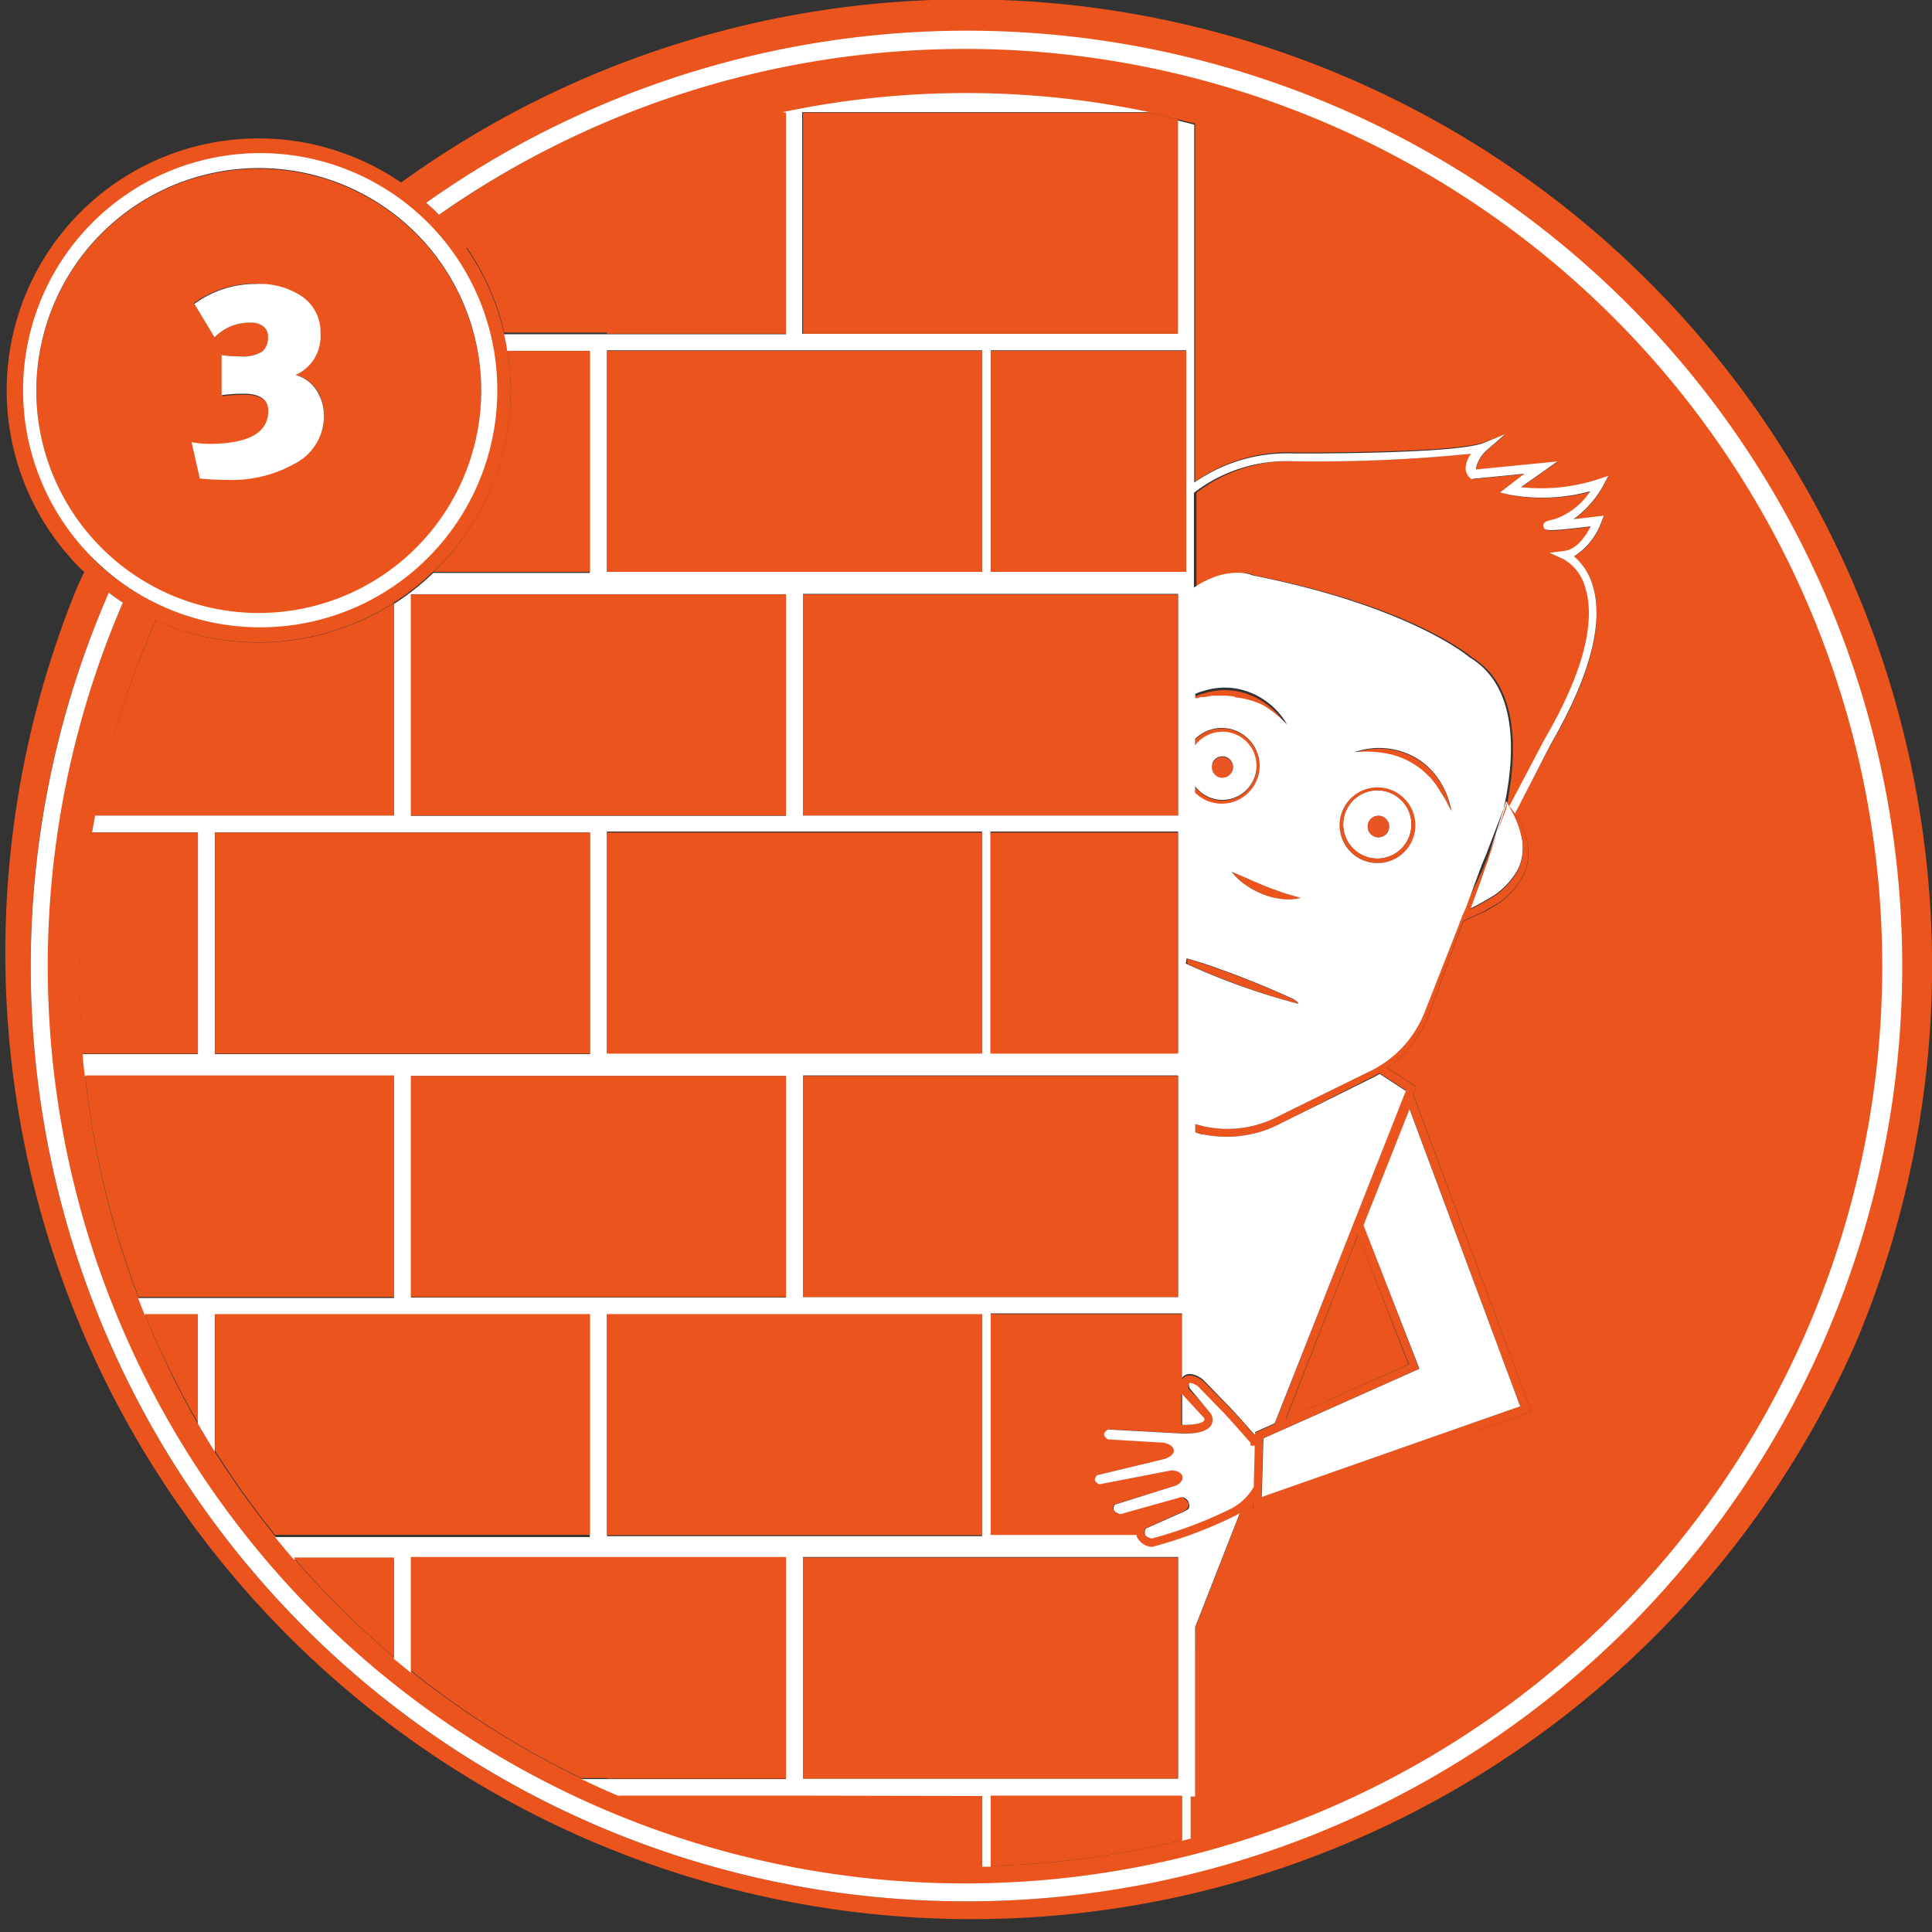
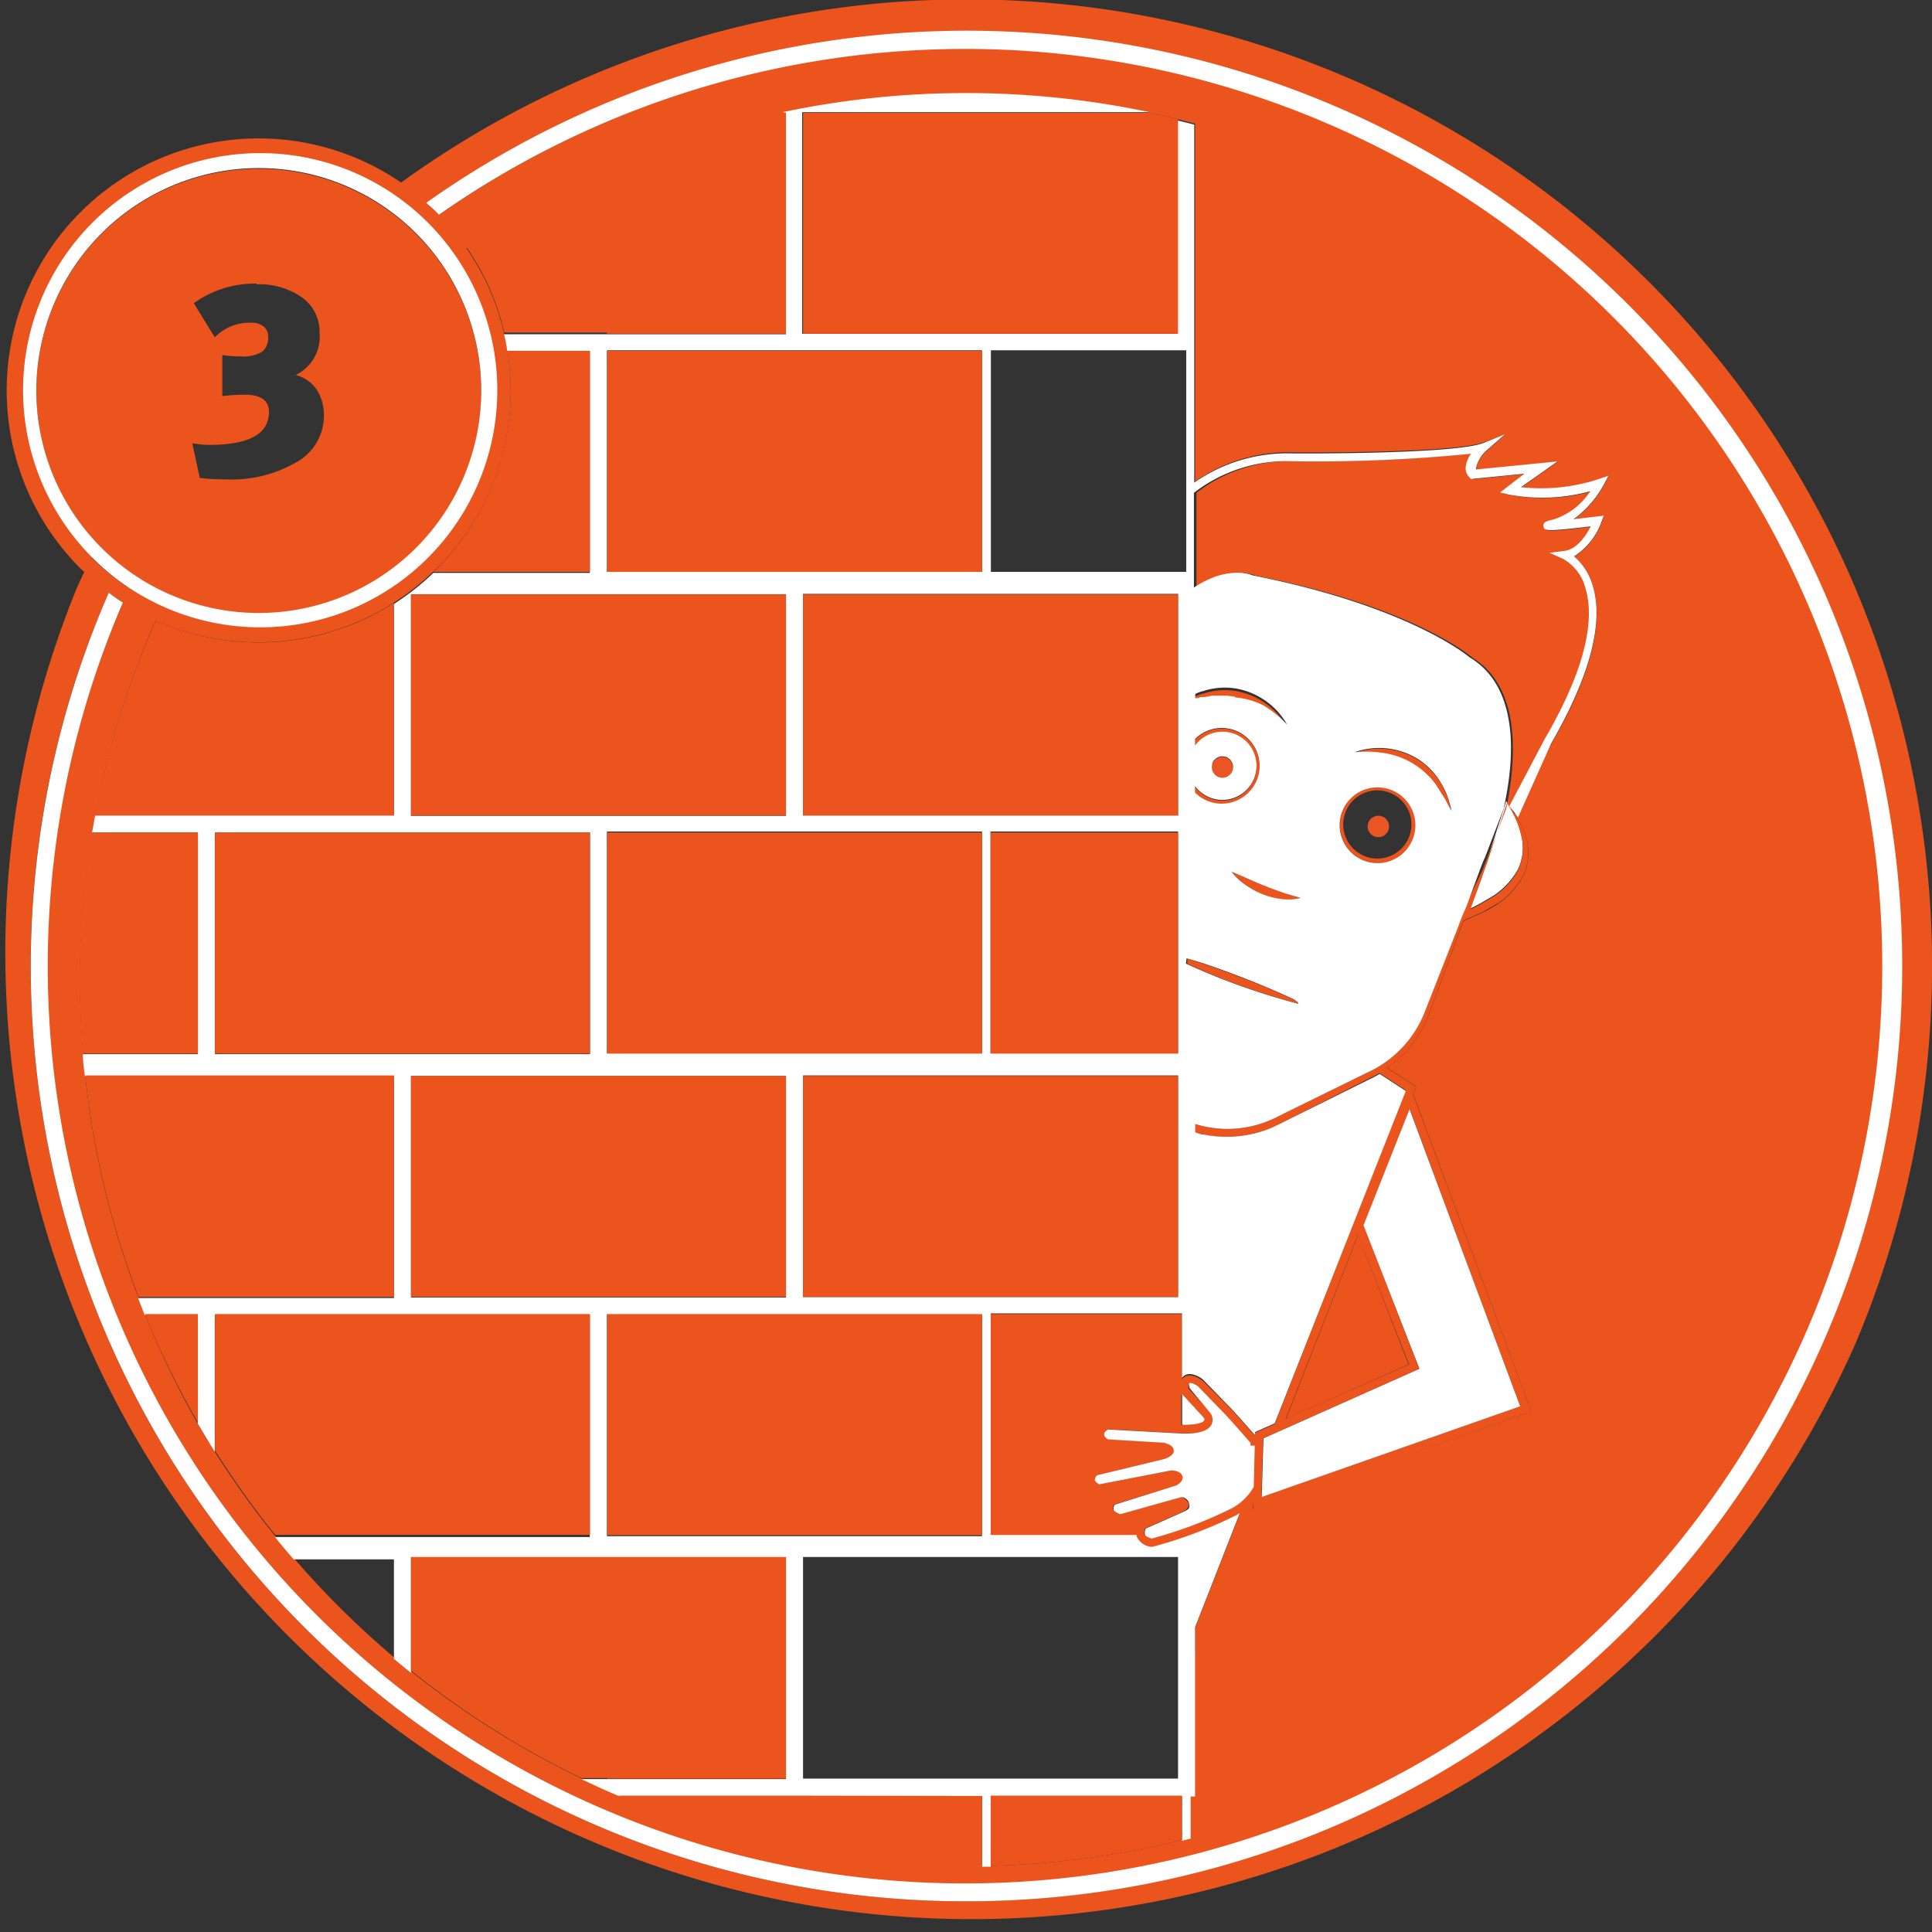
<svg xmlns="http://www.w3.org/2000/svg" viewBox="0 0 113.34 113.34">
  <rect x="0" y="0" width="113.34" height="113.34" fill="#333333" stroke="none" />
  <title>Numbered circle 3 - Fast Cover man hiding </title>
  <g id="757d6dc2-d457-4578-a243-457451ba3f3e" data-name="Layer 2">
    <g id="eb18dda8-d14a-46d7-83d8-4219c5e7dab0" data-name="Layer 2">
      <polygon points="75.44 83.25 82.63 80.04 79.67 72.44 75.44 83.25" fill="#eb541d" />
      <path d="M108.89,34.61a56.61,56.61,0,0,0-85.36-23.9A14.78,14.78,0,0,0,4.73,33.36l.21.19c-.16.36-.33.7-.48,1.06A56.69,56.69,0,0,0,108.89,78.73a56.86,56.86,0,0,0,0-44.12ZM1.8,56.67a54.54,54.54,0,0,1,4.58-21.9c.27.2.55.4.83.58A54,54,0,1,0,25.76,12.6l-.13-.14c-.2-.2-.41-.37-.62-.56A54.84,54.84,0,1,1,1.8,56.67Zm3.58-24a13.81,13.81,0,1,1,4.41,3A13.81,13.81,0,0,1,5.38,32.71ZM56.67,5.49A52.2,52.2,0,0,1,67.44,6.61c.56.12,1.12.25,1.67.39l1,.25v21a9.56,9.56,0,0,1,5.81-1.71H76c.09,0,9.26.07,11.08-.6l1.23-.45-1,.87a2.07,2.07,0,0,0-.7,1.07.27.27,0,0,0,0,.13l4.77-.47-2.14,1.51a10.83,10.83,0,0,0,4.54-.47l.59-.2-.29.55a6.13,6.13,0,0,1-1.76,2l1.37-.16.41-.05-.15.39a4,4,0,0,1-1.6,2,3.55,3.55,0,0,1,1.08,1.66c.49,1.51.47,4.36-2.42,9.31l-2.16,4.12A5.08,5.08,0,0,1,89.5,49a3.33,3.33,0,0,1-.08,2.26,4.59,4.59,0,0,1-1.49,1.73c-.32.2-.64.4-1,.57l-1,.44-.1.08-.23.62L83.83,59.5a6.8,6.8,0,0,1-2.44,3.14l1.69,1.11-.07.19-.1.26,6.92,18.6L73.5,88.53v-.37l-3.4,8.67v8.51h-.26v2.47l-.51.13a52,52,0,0,1-11.22,1.52h-.51l-.94,0a51.83,51.83,0,0,1-20.41-4.16q-1.11-.48-2.2-1a52,52,0,0,1-10-6.31l-1-.82a52.3,52.3,0,0,1-5.88-5.84c-.37-.43-.74-.87-1.1-1.31a52.12,52.12,0,0,1-3.53-4.95q-.52-.82-1-1.66A51.78,51.78,0,0,1,8.5,77.09q-.2-.5-.39-1A51.67,51.67,0,0,1,5,63.12c0-.44-.08-.87-.12-1.31-.12-1.42-.19-2.86-.19-4.31a52.3,52.3,0,0,1,.73-8.66q.08-.5.18-1A51.6,51.6,0,0,1,9.14,36.39l.28.14a14.8,14.8,0,0,0,16-3l.21-.19a14.59,14.59,0,0,0,4.13-12.78c-.05-.34-.11-.67-.19-1a14.18,14.18,0,0,0-2.21-5,51.9,51.9,0,0,1,29.31-9Z" fill="#eb541d" />
      <path d="M56.67,111.54A54.87,54.87,0,1,0,25,11.9c.21.18.42.36.62.56l.13.14A53.81,53.81,0,1,1,7.21,35.35c-.29-.18-.56-.38-.83-.58a54.84,54.84,0,0,0,50.29,76.77Z" fill="#fff" />
      <path d="M75.92,58.65a54,54,0,0,0-5-2c-.53-.18-.94-.31-1.27-.39v.28a40.49,40.49,0,0,0,6.53,2.34C76.39,59,75.92,58.65,75.92,58.65Z" fill="#eb551d" />
      <path d="M73.74,45.74a2.21,2.21,0,0,0-3.63-2.35v.38a2,2,0,1,1,0,2.39v.38a2.21,2.21,0,0,0,3.63-.8Z" fill="#eb551d" />
      <circle cx="71.71" cy="45.04" r="0.63" transform="translate(4.3 96.29) rotate(-69.38)" fill="#ea5524" />
-       <path d="M82.66,49.1a2,2,0,1,0-2.53,1.15A2,2,0,0,0,82.66,49.1Zm-1.2-.39a.63.63,0,1,1-.37-.81A.63.63,0,0,1,81.45,48.71Z" fill="#fff" />
      <path d="M81.6,46.33a2.22,2.22,0,1,0,1.24,1.16A2.22,2.22,0,0,0,81.6,46.33Zm-1.47,3.92a2,2,0,1,1,2.53-1.15A2,2,0,0,1,80.12,50.25Z" fill="#eb551d" />
      <circle cx="80.86" cy="48.48" r="0.63" transform="translate(7.01 107.09) rotate(-69.38)" fill="#ea5524" />
      <path d="M75.51,42.66a4.32,4.32,0,0,0-3-2.12,4.08,4.08,0,0,0-1.89.14,2.26,2.26,0,0,0-.5.18v.25l.13,0,.21-.07.22,0,.44-.08.44,0a4.53,4.53,0,0,1,.88.06,4.61,4.61,0,0,1,1.66.61A6.65,6.65,0,0,1,75.51,42.66Z" fill="#eb551d" />
      <path d="M84.47,45.87a4.08,4.08,0,0,0-1.35-1.34,4.32,4.32,0,0,0-3.66-.36,6.65,6.65,0,0,1,1.81.06,4.61,4.61,0,0,1,1.65.62,4.53,4.53,0,0,1,.7.53l.32.31.28.35.14.17.12.19.24.38c.15.26.27.54.43.81-.08-.3-.16-.6-.26-.9A5.13,5.13,0,0,0,84.47,45.87Z" fill="#eb551d" />
      <path d="M74.27,52c-.67-.26-1.32-.56-2-.85a3.55,3.55,0,0,0,.83.78,5,5,0,0,0,1,.54,4.41,4.41,0,0,0,1.11.28,3.09,3.09,0,0,0,1.14-.06c-.37-.12-.72-.2-1.06-.32S74.6,52.13,74.27,52Z" fill="#eb551d" />
      <path d="M87.22,50.54c-.3,1-.62,1.87-1,2.78l.48-.25c.31-.16.61-.35.92-.53A4.46,4.46,0,0,0,89.05,51a3,3,0,0,0,.2-2,5.57,5.57,0,0,0-.89-2Z" fill="#fff" />
      <path d="M88.36,47.07a5.57,5.57,0,0,1,.89,2,3,3,0,0,1-.2,2,4.46,4.46,0,0,1-1.39,1.5c-.3.18-.6.36-.92.53l-.48.25c.33-.91.65-1.83,1-2.78l1.14-3.47.18.22,2.06-3.93c2.79-4.78,2.84-7.48,2.39-8.89a2.73,2.73,0,0,0-1.28-1.69l-.8-.36.87-.11c.75-.1,1.29-.93,1.55-1.44-2.71.33-2.72.28-2.77,0s.2-.32.57-.4a4.06,4.06,0,0,0,2.17-1.66,10.72,10.72,0,0,1-4.75.2L88,28.89l1.55-1.09-3.13.31L86.34,28a.77.77,0,0,1-.24-.58,1.57,1.57,0,0,1,.32-.82A91.24,91.24,0,0,1,76,27.06h0a8.91,8.91,0,0,0-5.81,1.85v5.57a5.56,5.56,0,0,1,1-.54,4,4,0,0,1,1.54-.33,2.46,2.46,0,0,1,.93.16c9.09,1.79,12.56,4.67,12.7,4.8,2.86,1.75,2.62,5.84,2,8.88l-1.09,2.85c-.1.23-.19.47-.29.71h0L86,53.1c-.09.21-.17.42-.27.63l-.21.55,0,0-.14.37L83.56,59.4a6.51,6.51,0,0,1-3.4,3.54l-4.62,2.27c-.39.19-.77.39-1.15.55a6.37,6.37,0,0,1-3.66.34,6,6,0,0,1-.62-.16v.49c.18.05.35.1.53.13a6.83,6.83,0,0,0,3.92-.39c.42-.17.79-.38,1.17-.57l4.59-2.33a6.64,6.64,0,0,0,.61-.32l1.53,1L74.78,83.54l-1.15.51v.19c-.34-.39-1.39-1.58-1.68-1.85L70.56,81c-.11-.08-.66-.47-1.05-.24a.51.51,0,0,0-.17.16V77.09H58.12v13h8.56a.64.64,0,0,0,0,.08,1.06,1.06,0,0,0,.8.61l.07,0,.07,0a26,26,0,0,0,4.92-1.86l.19-.11-2.62,6.69v1.37l3.4-8.67v.37L89.83,82.8,82.9,64.21l.1-.26.07-.19-1.69-1.11a6.8,6.8,0,0,0,2.44-3.14l1.78-4.84.23-.62.1-.08,1-.44c.33-.18.65-.38,1-.57a4.59,4.59,0,0,0,1.49-1.73A3.33,3.33,0,0,0,89.5,49a5.08,5.08,0,0,0-.63-1.22A4.79,4.79,0,0,0,88.36,47.07ZM74,87.82l.1-3.44,9.15-4.08L80,71.88l2.7-6.81L89.18,82.5Zm-1.74.64a25.18,25.18,0,0,1-4.73,1.79c-.16-.05-.34-.14-.39-.27a.43.43,0,0,1,.05-.32l2.25-1c.26-.15.3-.32.29-.44s-.31-.38-.4-.4l-.07,0-3.57,1c-.22-.08-.36-.18-.39-.29a.37.37,0,0,1,.07-.27l3.68-1.13c.12-.07.43-.25.36-.53s-.43-.34-.65-.35h0l-4.23.82c-.16-.09-.25-.18-.26-.27a.4.4,0,0,1,.14-.27l3.9-.94c.18-.05.59-.17.59-.49s-.33-.41-.57-.47l-3.3-.2c-.15-.11-.23-.22-.22-.3s.14-.21.23-.28l4.39.24h.08c.88,0,1.41-.17,1.59-.52a.66.66,0,0,0-.07-.69l-1.31-1.42c0-.25,0-.3,0-.3s.31.06.48.18l1.37,1.41c.3.28,1.48,1.63,1.72,1.91l0,.17.25,0-.07,2.41A3.31,3.31,0,0,1,72.28,88.46Zm3.16-5.21,4.24-10.81,3,7.6Zm-4.81-.05a.17.17,0,0,1,0,.14s-.22.25-1.21.26h-.1V81.8Z" fill="#eb551d" />
      <path d="M35.61,19.58h10.5v-13h-.2a51.72,51.72,0,0,0-18.54,7.93,14.18,14.18,0,0,1,2.21,5h6Z" fill="#eb551d" />
-       <path d="M46.11,6.61v13H29.57c.08.33.14.66.19,1h4.84v13H25.42a14.78,14.78,0,0,1-2.31,1.82V47.84H5.58q-.09.5-.18,1h6.21v13H4.86c0,.44.07.88.12,1.31H23.11v13H8.1q.19.5.39,1h3.11v6.36q.49.84,1,1.66v-8h22v13H16.13c.36.44.72.88,1.1,1.31h5.88v5.84l1,.82V91.37h22v13h-12q1.09.53,2.2,1H57.61v4.14h.51v-4.12H69.34v2.6l.51-.13v-2.47h.26V95.46l2.62-6.69-.19.11a26,26,0,0,1-4.92,1.86l-.07,0-.07,0a1.06,1.06,0,0,1-.8-.61.64.64,0,0,1,0-.08H58.12v-13H69.34v3.79a.51.51,0,0,1,.17-.16c.4-.23.95.16,1.05.24l1.39,1.43c.29.27,1.34,1.47,1.68,1.85v-.19l1.15-.51L82.47,64l-1.53-1a6.64,6.64,0,0,1-.61.32L75.74,65.6c-.38.19-.76.39-1.17.57a6.83,6.83,0,0,1-3.92.39c-.18,0-.36-.08-.53-.13v-.49a6,6,0,0,0,.62.16,6.37,6.37,0,0,0,3.66-.34c.38-.15.76-.36,1.15-.55l4.62-2.27a6.51,6.51,0,0,0,3.4-3.54l1.88-4.79.14-.37,0,0,.21-.55c.1-.21.19-.42.27-.63L86.83,51h0c.09-.24.18-.48.29-.71l1.09-2.85c.67-3,.91-7.14-2-8.88-.14-.12-3.61-3-12.7-4.8a2.46,2.46,0,0,0-.93-.16,4,4,0,0,0-1.54.33,5.56,5.56,0,0,0-1,.54V28.91a8.91,8.91,0,0,1,5.81-1.85h0a91.24,91.24,0,0,0,10.45-.44,1.57,1.57,0,0,0-.32.82.77.77,0,0,0,.24.58l.08.08,3.13-.31L88,28.89l.54.13a10.72,10.72,0,0,0,4.75-.2,4.06,4.06,0,0,1-2.17,1.66c-.37.08-.62.14-.57.4s.06.32,2.77,0c-.26.51-.8,1.35-1.55,1.44l-.87.11.8.36A2.73,2.73,0,0,1,93,34.48c.45,1.42.4,4.11-2.39,8.89L88.54,47.3l-.18-.22a4.79,4.79,0,0,1,.51.66L91,43.61c2.89-5,2.91-7.8,2.42-9.31a3.55,3.55,0,0,0-1.08-1.66,4,4,0,0,0,1.6-2l.15-.39-.41.05-1.37.16a6.13,6.13,0,0,0,1.76-2l.29-.55-.59.2a10.83,10.83,0,0,1-4.54.47l2.14-1.51-4.77.47a.27.27,0,0,1,0-.13,2.07,2.07,0,0,1,.7-1.07l1-.87L87,26c-1.82.66-11,.6-11.08.6h-.05a9.56,9.56,0,0,0-5.81,1.71v-21l-1-.25V19.58h-22v-13H67.44a52.2,52.2,0,0,0-21.53,0ZM69.59,33.55H58.13v-13H69.59Zm-.48,42.54h-22v-13h22Zm0,28.25h-22v-13h22ZM12.61,48.84h22v13h-22Zm34.5-14h22v13h-22Zm11,26.94v-13h11v13Zm-.5-13v13h-22v-13h22Zm12,7.44c.32.09.74.21,1.27.39a54,54,0,0,1,5,2s.47.3.22.26a40.49,40.49,0,0,1-6.53-2.34ZM70.88,47a2.21,2.21,0,0,1-.77-.5v-.38a2,2,0,1,0,0-2.39v-.38A2.22,2.22,0,1,1,70.88,47Zm.24-2.22a.63.63,0,1,1,.37.81A.63.63,0,0,1,71.12,44.82Zm1.32-3.91a4.53,4.53,0,0,0-.88-.06l-.44,0-.44.08-.22,0-.21.07-.13,0v-.25a2.26,2.26,0,0,1,.5-.18,4.08,4.08,0,0,1,1.89-.14,4.32,4.32,0,0,1,3,2.12,6.65,6.65,0,0,0-1.41-1.14A4.61,4.61,0,0,0,72.44,40.91ZM24.11,63.12h22v13h-22Zm11.5,14h22v13h-22ZM75.19,52.74a4.41,4.41,0,0,1-1.11-.28,5,5,0,0,1-1-.54,3.55,3.55,0,0,1-.83-.78c.71.29,1.35.6,2,.85.33.14.67.25,1,.37s.69.2,1.06.32A3.09,3.09,0,0,1,75.19,52.74ZM57.61,33.55h-22v-13h22Zm-33.5,1.31h22v13h-22ZM82.89,49.19a2.22,2.22,0,1,1-.06-1.7A2.22,2.22,0,0,1,82.89,49.19Zm1.84-2.39-.24-.38-.12-.19L84.22,46l-.28-.35-.32-.31a4.53,4.53,0,0,0-.7-.53,4.61,4.61,0,0,0-1.65-.62,6.65,6.65,0,0,0-1.81-.06,4.32,4.32,0,0,1,3.66.36,4.08,4.08,0,0,1,1.35,1.34,5.13,5.13,0,0,1,.43.84c.1.3.19.6.26.9C85,47.34,84.88,47.06,84.73,46.79Z" fill="#fff" />
+       <path d="M46.11,6.61v13H29.57c.08.33.14.66.19,1h4.84v13H25.42a14.78,14.78,0,0,1-2.31,1.82V47.84H5.58q-.09.5-.18,1h6.21v13H4.86c0,.44.07.88.12,1.31H23.11v13H8.1q.19.5.39,1h3.11v6.36q.49.84,1,1.66v-8h22v13H16.13c.36.44.72.88,1.1,1.31h5.88v5.84l1,.82V91.37h22v13h-12q1.09.53,2.2,1H57.61v4.14h.51v-4.12H69.34v2.6l.51-.13v-2.47h.26V95.46l2.62-6.69-.19.11a26,26,0,0,1-4.92,1.86l-.07,0-.07,0a1.06,1.06,0,0,1-.8-.61.64.64,0,0,1,0-.08H58.12v-13H69.34v3.79a.51.51,0,0,1,.17-.16c.4-.23.95.16,1.05.24l1.39,1.43c.29.27,1.34,1.47,1.68,1.85v-.19l1.15-.51L82.47,64l-1.53-1a6.64,6.64,0,0,1-.61.32L75.74,65.6c-.38.19-.76.39-1.17.57a6.83,6.83,0,0,1-3.92.39c-.18,0-.36-.08-.53-.13v-.49a6,6,0,0,0,.62.16,6.37,6.37,0,0,0,3.66-.34c.38-.15.76-.36,1.15-.55l4.62-2.27a6.51,6.51,0,0,0,3.4-3.54l1.88-4.79.14-.37,0,0,.21-.55c.1-.21.19-.42.27-.63L86.83,51h0c.09-.24.18-.48.29-.71l1.09-2.85c.67-3,.91-7.14-2-8.88-.14-.12-3.61-3-12.7-4.8a2.46,2.46,0,0,0-.93-.16,4,4,0,0,0-1.54.33,5.56,5.56,0,0,0-1,.54V28.91a8.91,8.91,0,0,1,5.81-1.85h0a91.24,91.24,0,0,0,10.45-.44,1.57,1.57,0,0,0-.32.82.77.77,0,0,0,.24.58l.08.08,3.13-.31L88,28.89l.54.13a10.72,10.72,0,0,0,4.75-.2,4.06,4.06,0,0,1-2.17,1.66c-.37.08-.62.14-.57.4s.06.32,2.77,0c-.26.51-.8,1.35-1.55,1.44l-.87.11.8.36A2.73,2.73,0,0,1,93,34.48c.45,1.42.4,4.11-2.39,8.89L88.54,47.3a4.79,4.79,0,0,1,.51.66L91,43.61c2.89-5,2.91-7.8,2.42-9.31a3.55,3.55,0,0,0-1.08-1.66,4,4,0,0,0,1.6-2l.15-.39-.41.05-1.37.16a6.13,6.13,0,0,0,1.76-2l.29-.55-.59.2a10.83,10.83,0,0,1-4.54.47l2.14-1.51-4.77.47a.27.27,0,0,1,0-.13,2.07,2.07,0,0,1,.7-1.07l1-.87L87,26c-1.82.66-11,.6-11.08.6h-.05a9.56,9.56,0,0,0-5.81,1.71v-21l-1-.25V19.58h-22v-13H67.44a52.2,52.2,0,0,0-21.53,0ZM69.59,33.55H58.13v-13H69.59Zm-.48,42.54h-22v-13h22Zm0,28.25h-22v-13h22ZM12.61,48.84h22v13h-22Zm34.5-14h22v13h-22Zm11,26.94v-13h11v13Zm-.5-13v13h-22v-13h22Zm12,7.44c.32.09.74.21,1.27.39a54,54,0,0,1,5,2s.47.3.22.26a40.49,40.49,0,0,1-6.53-2.34ZM70.88,47a2.21,2.21,0,0,1-.77-.5v-.38a2,2,0,1,0,0-2.39v-.38A2.22,2.22,0,1,1,70.88,47Zm.24-2.22a.63.63,0,1,1,.37.81A.63.63,0,0,1,71.12,44.82Zm1.32-3.91a4.53,4.53,0,0,0-.88-.06l-.44,0-.44.08-.22,0-.21.07-.13,0v-.25a2.26,2.26,0,0,1,.5-.18,4.08,4.08,0,0,1,1.89-.14,4.32,4.32,0,0,1,3,2.12,6.65,6.65,0,0,0-1.41-1.14A4.61,4.61,0,0,0,72.44,40.91ZM24.11,63.12h22v13h-22Zm11.5,14h22v13h-22ZM75.19,52.74a4.41,4.41,0,0,1-1.11-.28,5,5,0,0,1-1-.54,3.55,3.55,0,0,1-.83-.78c.71.29,1.35.6,2,.85.33.14.67.25,1,.37s.69.2,1.06.32A3.09,3.09,0,0,1,75.19,52.74ZM57.61,33.55h-22v-13h22Zm-33.5,1.31h22v13h-22ZM82.89,49.19a2.22,2.22,0,1,1-.06-1.7A2.22,2.22,0,0,1,82.89,49.19Zm1.84-2.39-.24-.38-.12-.19L84.22,46l-.28-.35-.32-.31a4.53,4.53,0,0,0-.7-.53,4.61,4.61,0,0,0-1.65-.62,6.65,6.65,0,0,0-1.81-.06,4.32,4.32,0,0,1,3.66.36,4.08,4.08,0,0,1,1.35,1.34,5.13,5.13,0,0,1,.43.84c.1.3.19.6.26.9C85,47.34,84.88,47.06,84.73,46.79Z" fill="#fff" />
      <path d="M47.11,19.58h22V7c-.55-.14-1.11-.27-1.67-.39H47.11Z" fill="#eb551d" />
      <path d="M12.61,47.84h10.5V35.37A14.76,14.76,0,0,1,9.43,36.53l-.28-.14A51.6,51.6,0,0,0,5.58,47.84h7Z" fill="#eb551d" />
      <polygon points="35.61 47.84 46.11 47.84 46.11 34.87 24.11 34.87 24.11 47.84 34.61 47.84 35.61 47.84" fill="#eb551d" />
      <polygon points="58.61 47.84 69.11 47.84 69.11 34.87 47.11 34.87 47.11 47.84 57.61 47.84 58.61 47.84" fill="#eb551d" />
      <path d="M34.61,20.58H29.76a14.88,14.88,0,0,1,.2,2.33,14.74,14.74,0,0,1-4.33,10.45l-.21.19h9.19Z" fill="#eb551d" />
      <polygon points="46.11 20.58 35.61 20.58 35.61 33.55 57.61 33.55 57.61 20.58 47.11 20.58 46.11 20.58" fill="#eb551d" />
-       <rect x="58.13" y="20.58" width="11.46" height="12.97" fill="#eb551d" />
      <path d="M12.61,76.09h10.5v-13H5a51.67,51.67,0,0,0,3.13,13h4.51Z" fill="#eb551d" />
      <polygon points="35.61 76.09 46.11 76.09 46.11 63.12 24.11 63.12 24.11 76.09 34.61 76.09 35.61 76.09" fill="#eb551d" />
      <polygon points="69.11 63.12 47.11 63.12 47.11 76.09 57.61 76.09 58.61 76.09 69.11 76.09 69.11 63.12" fill="#eb551d" />
      <path d="M11.61,48.84H5.4a52.3,52.3,0,0,0-.73,8.66c0,1.45.08,2.89.19,4.31h6.75Z" fill="#eb551d" />
      <polygon points="34.61 48.84 24.11 48.84 23.11 48.84 12.61 48.84 12.61 61.81 34.61 61.81 34.61 48.84" fill="#eb551d" />
      <polygon points="35.61 48.84 35.61 61.81 57.61 61.81 57.61 48.84 47.11 48.84 46.11 48.84 35.61 48.84" fill="#eb551d" />
      <rect x="58.11" y="48.84" width="11" height="12.97" fill="#eb551d" />
-       <path d="M17.23,91.37a52.3,52.3,0,0,0,5.88,5.84V91.37Z" fill="#eb551d" />
      <path d="M35.61,104.34h10.5v-13h-22V98a52,52,0,0,0,10,6.31h1.55Z" fill="#eb551d" />
-       <polygon points="47.11 91.37 47.11 104.34 57.61 104.34 58.61 104.34 69.11 104.34 69.11 91.37 47.11 91.37" fill="#eb551d" />
      <path d="M8.5,77.09a51.78,51.78,0,0,0,3.11,6.36V77.09Z" fill="#eb551d" />
      <path d="M34.61,77.09h-22v8a52.12,52.12,0,0,0,3.53,4.95H34.61Z" fill="#eb551d" />
      <polygon points="57.61 90.06 57.61 77.09 47.11 77.09 46.11 77.09 35.61 77.09 35.61 90.06 57.61 90.06" fill="#eb551d" />
      <path d="M69.43,83.59c1,0,1.19-.21,1.21-.26a.17.17,0,0,0,0-.14l-1.29-1.4v1.79Z" fill="#fff" />
      <path d="M47.11,105.34H36.26a51.83,51.83,0,0,0,20.41,4.16l.94,0v-4.14Z" fill="#eb551d" />
      <path d="M58.12,105.34v4.12a52,52,0,0,0,11.22-1.52v-2.6Z" fill="#eb551d" />
      <path d="M73.61,84.81l-.25,0,0-.17c-.24-.27-1.42-1.63-1.72-1.91l-1.37-1.41c-.17-.12-.42-.22-.48-.18s-.06.05,0,.3L71,82.89a.66.66,0,0,1,.07.69c-.19.35-.71.52-1.59.52h-.08L65,83.86c-.09.06-.23.17-.23.28s.08.19.22.3l3.3.2c.24.06.57.19.57.47s-.41.44-.59.49l-3.9.94a.4.4,0,0,0-.14.27c0,.08.1.18.26.27l4.23-.82h0c.21,0,.58.08.65.35s-.25.47-.36.53L65.4,88.27a.37.37,0,0,0-.07.27c0,.11.17.21.39.29l3.57-1,.07,0c.09,0,.37.14.4.4s0,.29-.29.44l-2.25,1a.43.43,0,0,0-.05.32c0,.14.23.22.39.27a25.18,25.18,0,0,0,4.73-1.79,3.31,3.31,0,0,0,1.26-1.24Z" fill="#fff" />
      <polygon points="79.99 71.88 83.27 80.3 74.12 84.38 74.02 87.82 89.18 82.5 82.69 65.07 79.99 71.88" fill="#fff" />
      <path d="M15.18,36A13.05,13.05,0,1,0,2.13,22.91,13.07,13.07,0,0,0,15.18,36Zm-.13-19.32a4.35,4.35,0,0,1,2.7.79,2.51,2.51,0,0,1,1,2.1A2.48,2.48,0,0,1,17.34,22a2.13,2.13,0,0,1,1.26.89A2.73,2.73,0,0,1,19,24.42a3.11,3.11,0,0,1-1.62,2.7,7.56,7.56,0,0,1-4.16,1,13.09,13.09,0,0,1-1.5-.08L11.28,26a5.56,5.56,0,0,0,1,.1q3.5,0,3.5-1.94,0-.91-1.2-1a9.86,9.86,0,0,0-1.54.08V20.83a7.63,7.63,0,0,0,1.09.08,2.23,2.23,0,0,0,1.26-.28,1.07,1.07,0,0,0,.34-.9.71.71,0,0,0-.27-.58,1.1,1.1,0,0,0-.72-.22,2.85,2.85,0,0,0-2.14.86l-1.23-2A6.06,6.06,0,0,1,15.05,16.64Z" fill="#eb541d" />
      <path d="M9.79,35.68a13.91,13.91,0,1,0-4.41-3A13.77,13.77,0,0,0,9.79,35.68ZM15.18,9.86A13.05,13.05,0,1,1,2.13,22.91,13.07,13.07,0,0,1,15.18,9.86Z" fill="#fff" />
-       <path d="M12.59,19.79a2.85,2.85,0,0,1,2.14-.86,1.1,1.1,0,0,1,.72.22.71.71,0,0,1,.27.58,1.07,1.07,0,0,1-.34.9,2.23,2.23,0,0,1-1.26.28A7.63,7.63,0,0,1,13,20.83v2.35a9.86,9.86,0,0,1,1.54-.08q1.2.1,1.2,1,0,1.94-3.5,1.94a5.56,5.56,0,0,1-1-.1l.48,2.13a13.09,13.09,0,0,0,1.5.08,7.56,7.56,0,0,0,4.16-1A3.11,3.11,0,0,0,19,24.42a2.73,2.73,0,0,0-.44-1.54A2.13,2.13,0,0,0,17.34,22a2.48,2.48,0,0,0,1.46-2.45,2.51,2.51,0,0,0-1-2.1,4.35,4.35,0,0,0-2.7-.79,6.06,6.06,0,0,0-3.7,1.17Z" fill="#fff" />
    </g>
  </g>
</svg>